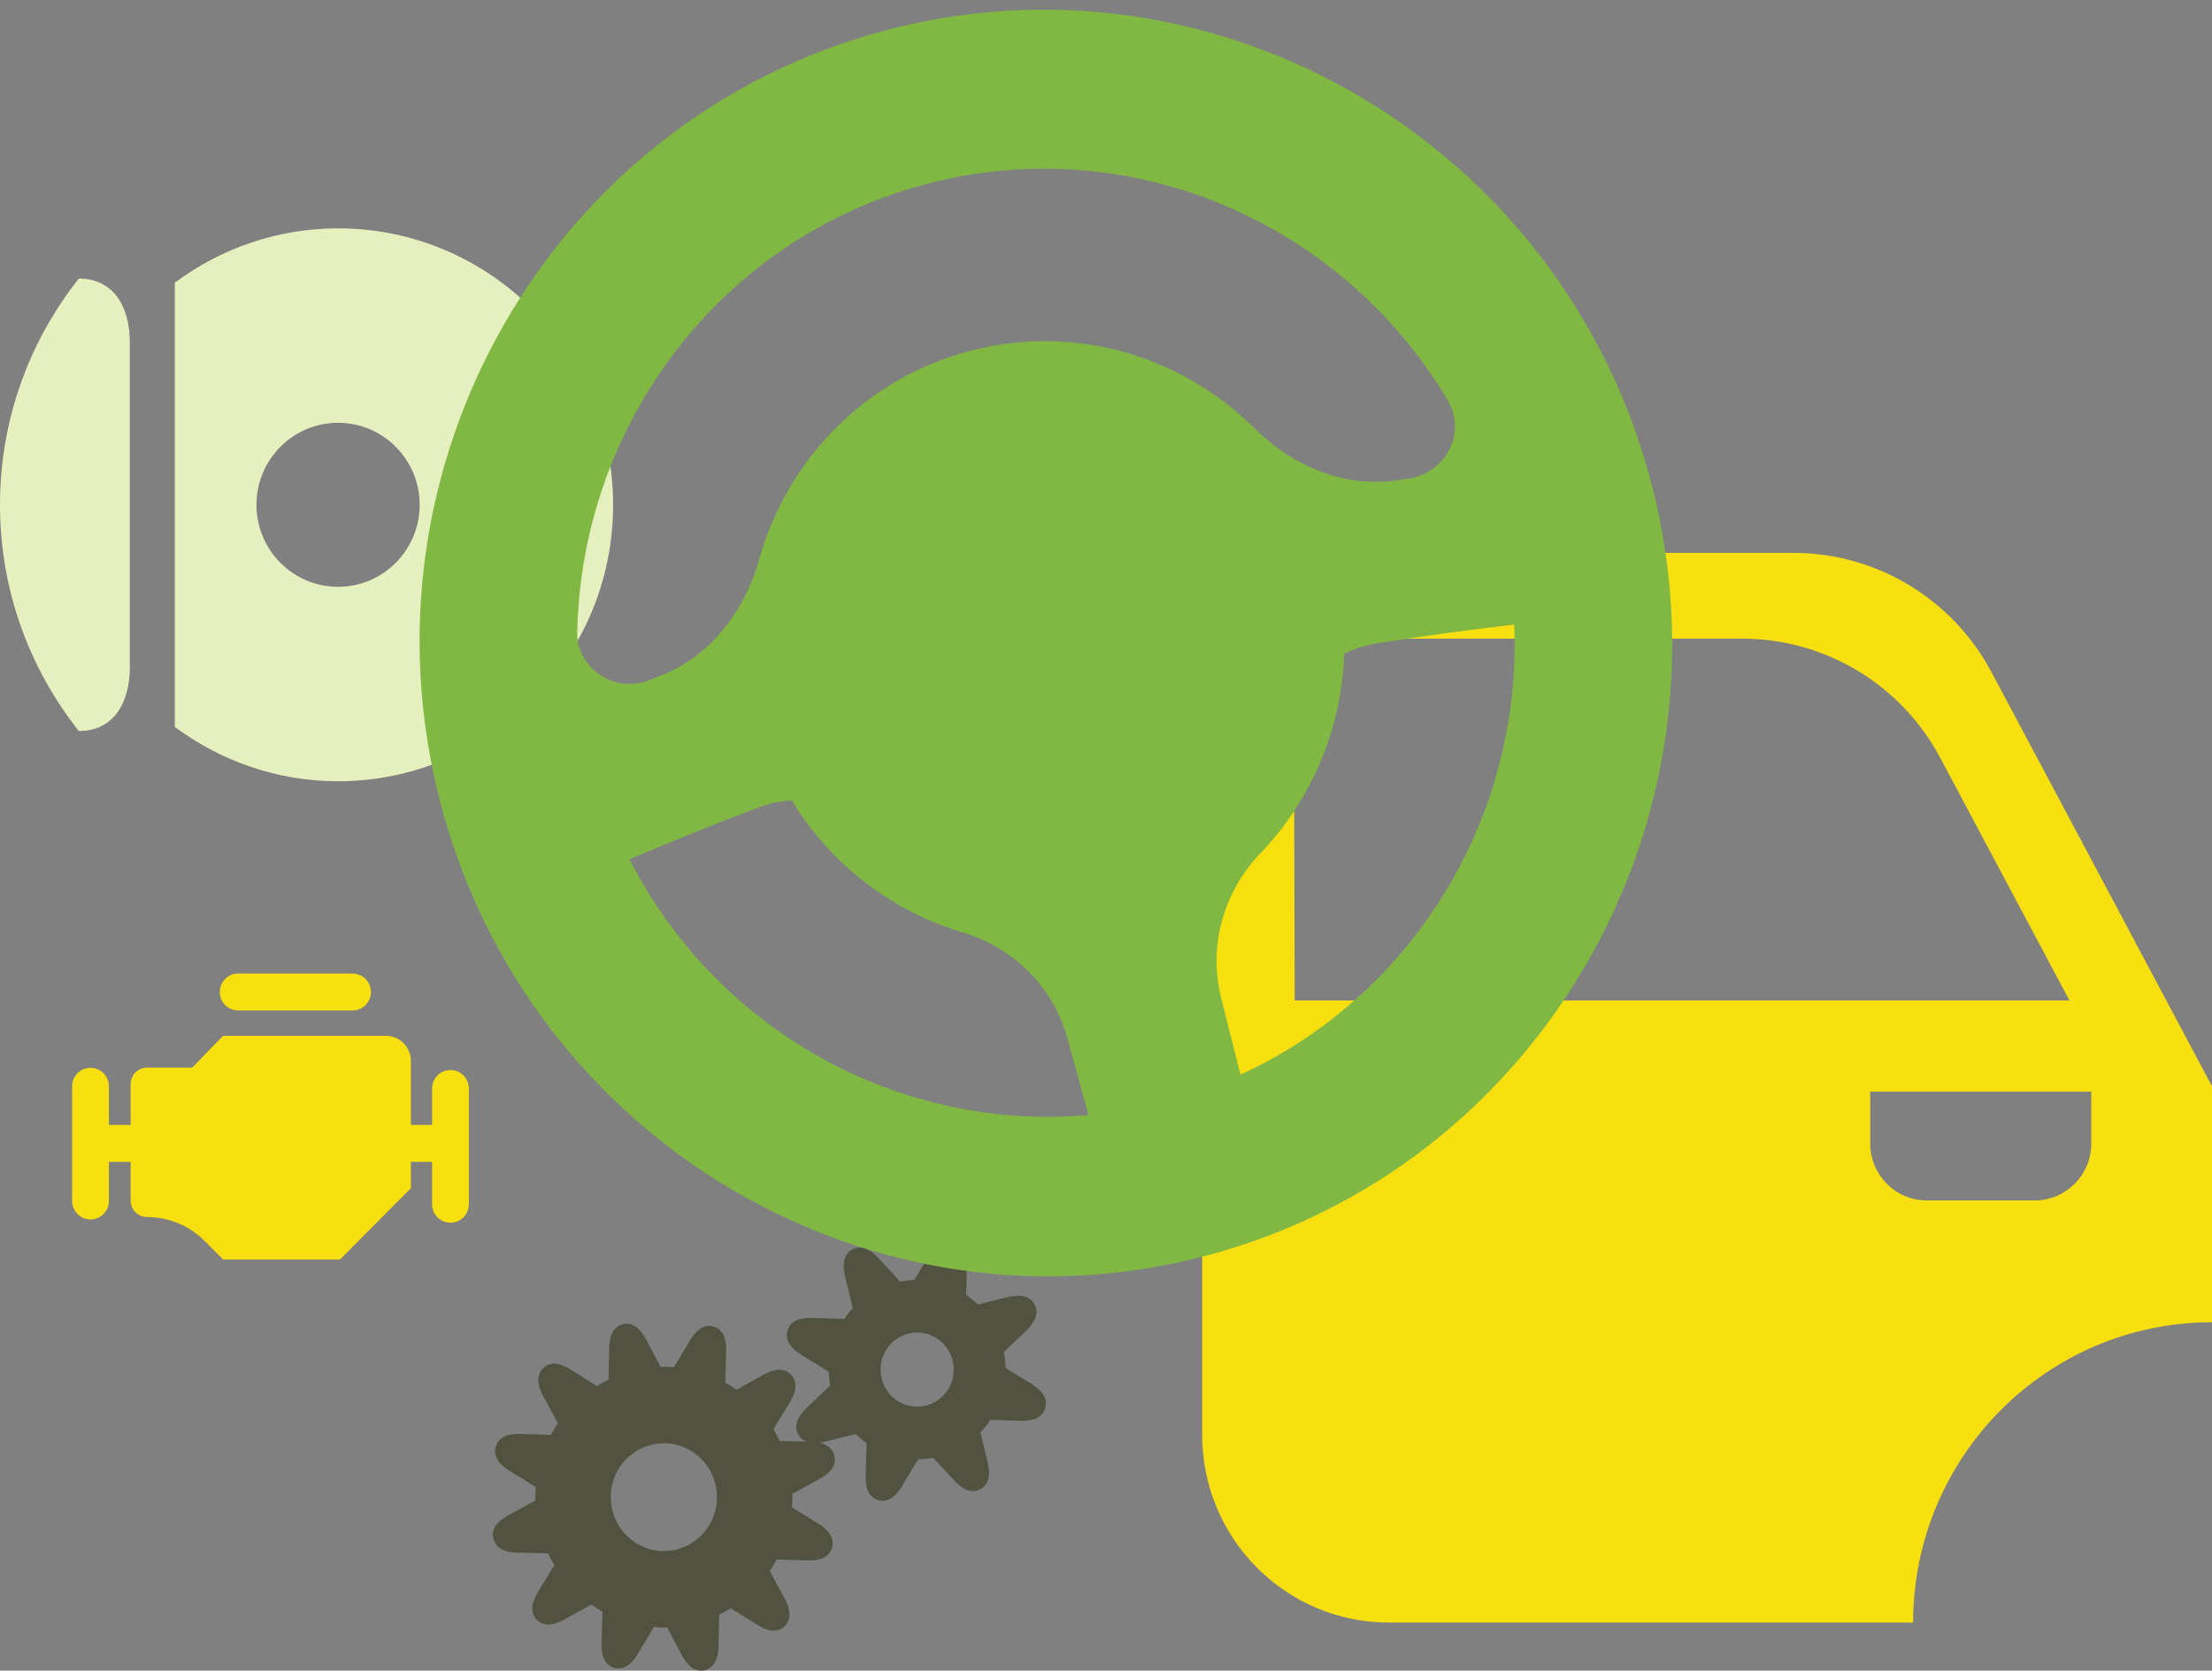
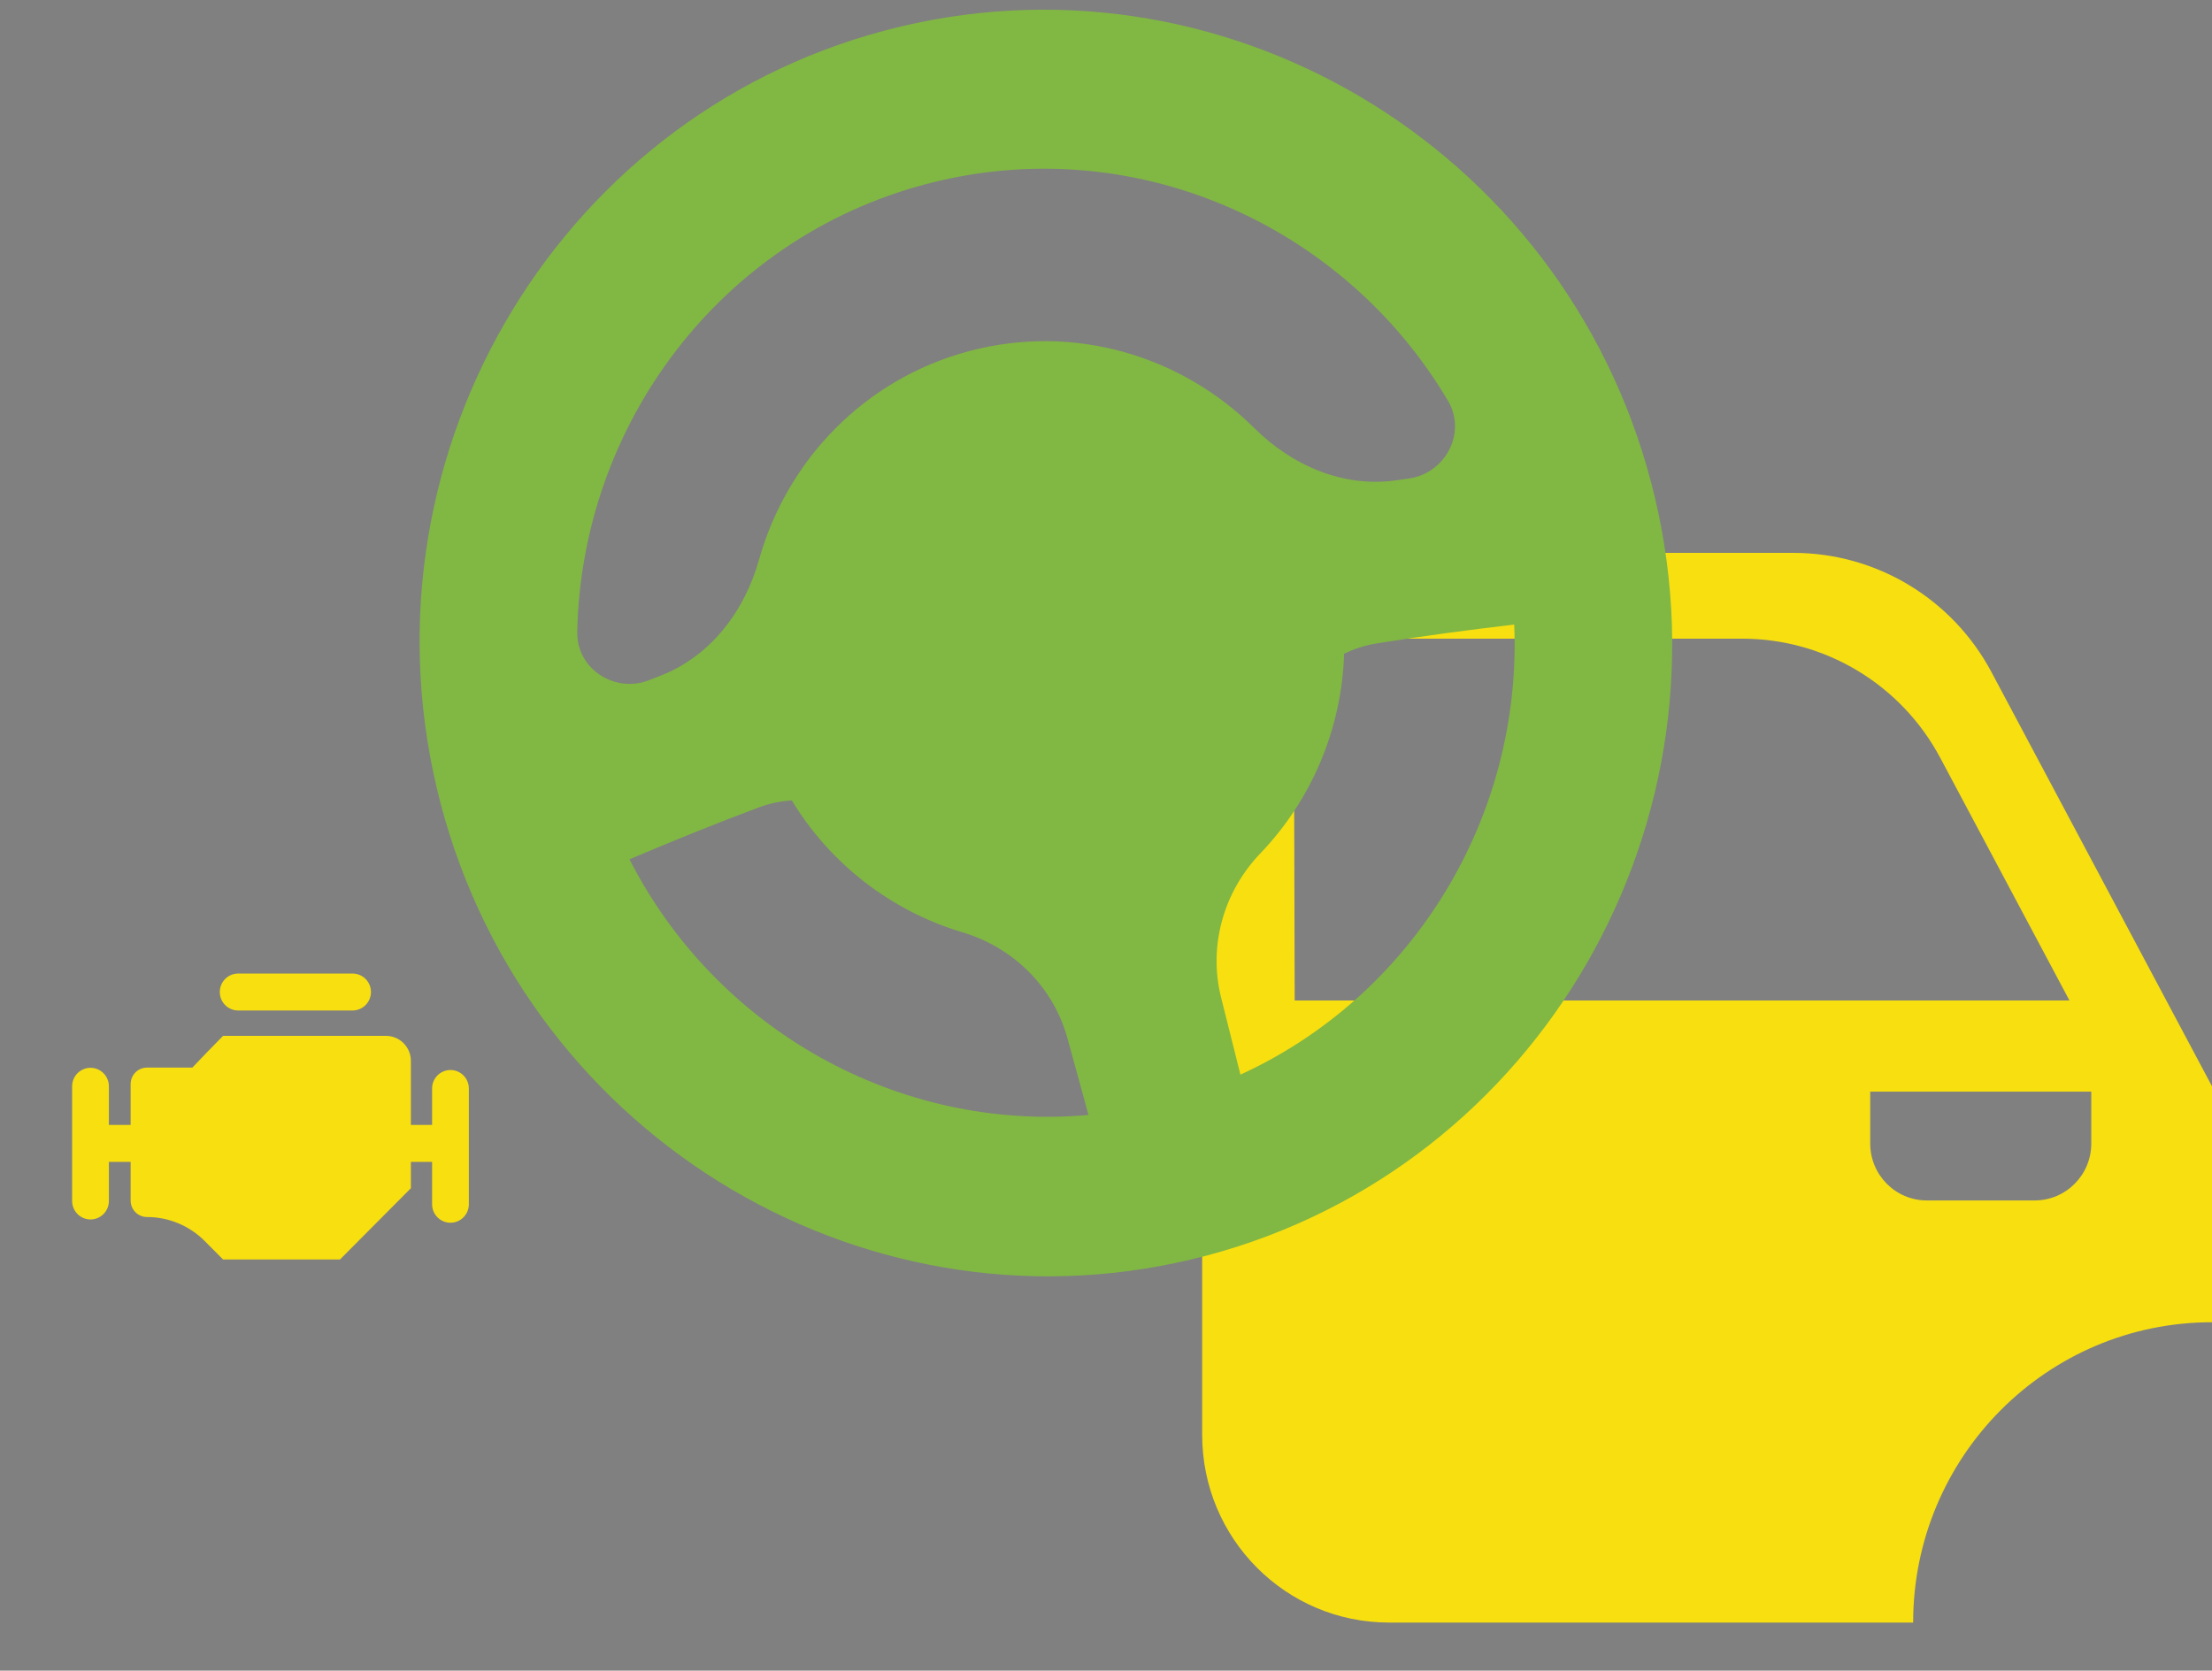
<svg xmlns="http://www.w3.org/2000/svg" width="184px" height="139px" viewBox="0 0 184 139" version="1.1">
  <rect x="0" y="0" width="184" height="139" fill="#808080" stroke="none" />
  <title>img_promo</title>
  <desc>Created with Sketch.</desc>
  <defs />
  <g id="Promo" stroke="none" stroke-width="1" fill="none" fill-rule="evenodd">
    <g id="Main-page" transform="translate(-29, -86)">
      <g id="header-about" transform="translate(0, 59)">
        <g id="img_promo" transform="translate(29, 21)">
-           <path d="M0,48 C0,55.12 2.464,61.656 6.558,66.823 C9.465,66.823 10.797,64.456 10.797,61.532 L10.797,34.467 C10.797,31.544 9.465,29.176 6.558,29.176 C2.464,34.344 0,40.879 0,48 Z M28.121,25 C23.028,25 18.341,26.694 14.539,29.52 L14.539,66.477 C18.341,69.306 23.028,71 28.121,71 C40.756,71 51,60.702 51,48 C51,35.298 40.756,25 28.121,25 Z M28.121,54.824 C24.373,54.824 21.333,51.768 21.333,48 C21.333,44.232 24.373,41.176 28.121,41.176 C31.87,41.176 34.909,44.232 34.909,48 C34.909,51.768 31.87,54.824 28.121,54.824 Z" id="Fill-16" fill="#E6F0BF" />
          <path d="M37.471,95.027 C36.626,95.027 35.942,95.715 35.942,96.564 L35.942,99.597 L34.178,99.597 L34.178,94.27 C34.178,93.118 33.249,92.185 32.103,92.185 L18.555,92.185 C17.538,93.206 16.815,93.976 15.998,94.827 L12.228,94.827 C11.476,94.827 10.867,95.44 10.867,96.195 L10.867,99.597 L9.058,99.597 L9.058,96.381 C9.058,95.532 8.374,94.844 7.529,94.844 C6.684,94.844 6,95.532 6,96.381 L6,105.923 C6,106.772 6.684,107.461 7.529,107.461 C8.374,107.461 9.058,106.772 9.058,105.923 L9.058,102.671 L10.867,102.671 L10.867,105.891 C10.867,106.646 11.476,107.259 12.228,107.259 C14.03,107.259 15.758,107.979 17.031,109.259 L18.555,110.791 L28.281,110.791 C30.584,108.476 31.875,107.178 34.178,104.863 L34.178,102.671 L35.942,102.671 L35.942,106.197 C35.942,107.046 36.626,107.734 37.471,107.734 C38.316,107.734 39,107.046 39,106.197 L39,96.564 C39,95.715 38.316,95.027 37.471,95.027 Z M19.812,90.075 L29.327,90.075 C30.172,90.075 30.857,89.387 30.857,88.537 C30.857,87.689 30.172,87 29.327,87 L19.812,87 C18.967,87 18.283,87.689 18.283,88.537 C18.283,89.387 18.967,90.075 19.812,90.075 Z" id="Fill-1" fill="#F7DF10" />
-           <path d="M75.429,122.913 C73.819,122.429 72.901,120.711 73.377,119.078 C73.854,117.444 75.547,116.511 77.158,116.994 C78.767,117.48 79.687,119.198 79.209,120.832 C78.732,122.465 77.039,123.397 75.429,122.913 M67.062,125.944 C66.79,125.834 66.558,125.644 66.398,125.345 C65.99,124.582 66.393,123.856 67.022,123.215 L69.057,121.272 C68.989,120.898 68.948,120.518 68.939,120.134 L66.55,118.661 C65.837,118.206 65.262,117.542 65.504,116.71 C65.748,115.878 66.54,115.654 67.429,115.649 L70.223,115.738 C70.438,115.417 70.677,115.125 70.933,114.848 L70.271,112.093 C70.085,111.259 70.14,110.377 70.891,109.964 C71.642,109.548 72.358,109.959 72.99,110.595 L74.878,112.631 C75.264,112.553 75.655,112.509 76.053,112.495 L77.479,110.116 C77.928,109.396 78.582,108.811 79.402,109.057 C80.22,109.304 80.443,110.107 80.446,111.009 L80.363,113.733 C80.718,113.971 81.045,114.243 81.348,114.537 L83.952,113.892 C84.772,113.702 85.643,113.76 86.05,114.523 C86.458,115.284 86.055,116.012 85.43,116.651 L83.506,118.487 C83.592,118.923 83.643,119.367 83.65,119.818 L85.899,121.206 C86.61,121.661 87.186,122.325 86.944,123.157 C86.7,123.989 85.908,124.212 85.019,124.215 L82.39,124.135 C82.142,124.51 81.86,124.855 81.552,125.174 L82.179,127.774 C82.364,128.605 82.308,129.49 81.557,129.905 C80.806,130.317 80.09,129.91 79.459,129.274 L77.623,127.292 C77.21,127.37 76.792,127.415 76.364,127.421 L74.971,129.749 C74.521,130.473 73.865,131.057 73.046,130.81 C72.228,130.564 72.006,129.76 72.003,128.857 L72.087,126.076 C71.76,125.845 71.454,125.591 71.172,125.313 L68.496,125.977 C68.389,126.001 68.282,126.021 68.175,126.036 C68.763,126.171 69.256,126.489 69.406,127.115 C69.605,127.959 69.03,128.555 68.261,129.007 L65.907,130.292 C65.917,130.665 65.91,131.04 65.879,131.415 L68.163,132.822 C68.874,133.279 69.448,133.942 69.205,134.774 C68.963,135.604 68.172,135.83 67.283,135.833 L64.613,135.75 C64.435,136.081 64.242,136.4 64.032,136.707 L65.317,139.084 C65.709,139.84 65.881,140.709 65.26,141.305 C64.639,141.901 63.845,141.694 63.073,141.244 L60.792,139.815 C60.48,140.007 60.158,140.185 59.828,140.342 L59.769,143.065 C59.735,143.918 59.456,144.757 58.624,144.96 C57.793,145.162 57.206,144.579 56.759,143.796 L55.494,141.409 C55.128,141.42 54.757,141.412 54.386,141.381 L53.001,143.697 C52.552,144.418 51.897,145.003 51.077,144.756 C50.259,144.51 50.037,143.708 50.034,142.804 L50.116,140.097 C49.788,139.916 49.474,139.719 49.171,139.509 L46.827,140.812 C46.084,141.209 45.23,141.383 44.64,140.753 C44.052,140.123 44.257,139.316 44.699,138.534 L46.11,136.218 C45.92,135.903 45.745,135.576 45.588,135.242 L42.906,135.179 C42.064,135.147 41.24,134.864 41.04,134.021 C40.84,133.178 41.414,132.581 42.184,132.127 L44.536,130.844 C44.527,130.471 44.535,130.096 44.565,129.721 L42.283,128.312 C41.572,127.858 40.996,127.192 41.238,126.362 C41.482,125.53 42.274,125.306 43.163,125.303 L45.831,125.385 C46.007,125.054 46.202,124.735 46.411,124.427 L45.128,122.05 C44.737,121.295 44.565,120.426 45.186,119.83 C45.805,119.233 46.602,119.44 47.373,119.89 L49.654,121.322 C49.966,121.126 50.286,120.952 50.619,120.79 L50.677,118.068 C50.709,117.216 50.99,116.378 51.821,116.177 C52.651,115.975 53.238,116.557 53.686,117.338 L54.95,119.725 C55.318,119.715 55.687,119.723 56.058,119.754 L57.445,117.437 C57.894,116.716 58.549,116.132 59.367,116.378 C60.187,116.625 60.408,117.429 60.411,118.328 L60.33,121.039 C60.658,121.218 60.972,121.415 61.274,121.627 L63.617,120.323 C64.362,119.927 65.215,119.754 65.802,120.384 C66.393,121.011 66.189,121.819 65.747,122.602 L64.336,124.917 C64.526,125.234 64.701,125.559 64.858,125.894 L67.062,125.944 Z M53.966,134.867 C51.628,134.164 50.293,131.668 50.985,129.293 C51.68,126.919 54.139,125.566 56.478,126.269 C58.818,126.973 60.153,129.468 59.459,131.842 C58.766,134.217 56.307,135.571 53.966,134.867 Z" id="Fill-9" fill="#525241" />
          <path d="M169.248,105.879 L160.277,105.879 C157.677,105.879 155.571,103.759 155.571,101.146 L155.571,96.827 L173.957,96.827 L173.957,101.146 C173.957,103.759 171.847,105.879 169.248,105.879 L169.248,105.879 Z M107.618,59.139 L144.925,59.139 C151.814,59.139 158.146,62.951 161.396,69.055 L172.142,89.241 L107.696,89.241 L107.618,59.139 Z M184,96.38 L165.654,61.916 C162.401,55.812 156.072,52 149.179,52 L100,52 L100,96.38 L100,125.383 C100,134.011 106.954,141 115.537,141 L159.141,141 C159.141,127.2 170.27,116.013 184,116.013 L184,96.38 L184,96.38 Z" id="Fill-7" fill="#F7DF10" />
          <path d="M98.026,97.316 C98.026,97.316 97.681,94.127 97.324,90.722 C96.862,86.306 98.771,82.037 102.232,79.311 C107.036,75.531 110.374,70.026 111.442,63.834 C112.31,63.56 113.221,63.388 114.162,63.366 C118.046,63.282 121.921,63.313 125.792,63.401 C124.236,79.262 113.243,92.777 98.026,97.316 M85.041,98.877 C69.201,98.079 55.383,87.546 50.196,72.501 C53.936,71.499 57.697,70.551 61.494,69.713 C62.414,69.51 63.338,69.462 64.244,69.523 C66.72,75.284 71.24,79.836 76.781,82.372 C80.778,84.202 83.62,87.899 84.195,92.296 C84.64,95.693 85.041,98.877 85.041,98.877 M48.526,53.164 C51.251,36.24 64.746,22.434 82.395,20.308 C100.04,18.186 116.355,28.402 122.928,44.206 C124.114,47.055 121.869,50.147 118.813,50.147 C118.482,50.147 118.151,50.147 117.819,50.151 C113.369,50.187 109.376,47.783 106.661,44.21 C101.513,37.426 93.074,33.474 84.069,34.559 C75.059,35.644 67.771,41.489 64.336,49.309 C62.531,53.429 59.206,56.71 54.869,57.733 C54.546,57.808 54.228,57.883 53.905,57.963 C50.937,58.691 48.034,56.216 48.526,53.164 M80.847,7.168 C52.336,10.6 31.893,36.866 35.284,65.726 C38.675,94.581 64.632,115.263 93.148,111.832 C121.664,108.4 142.107,82.134 138.716,53.279 C135.325,24.423 109.368,3.737 80.847,7.168" id="Fill-14" fill="#81B743" transform="translate(87, 59.5) rotate(-8) translate(-87, -59.5) " />
        </g>
      </g>
    </g>
  </g>
</svg>